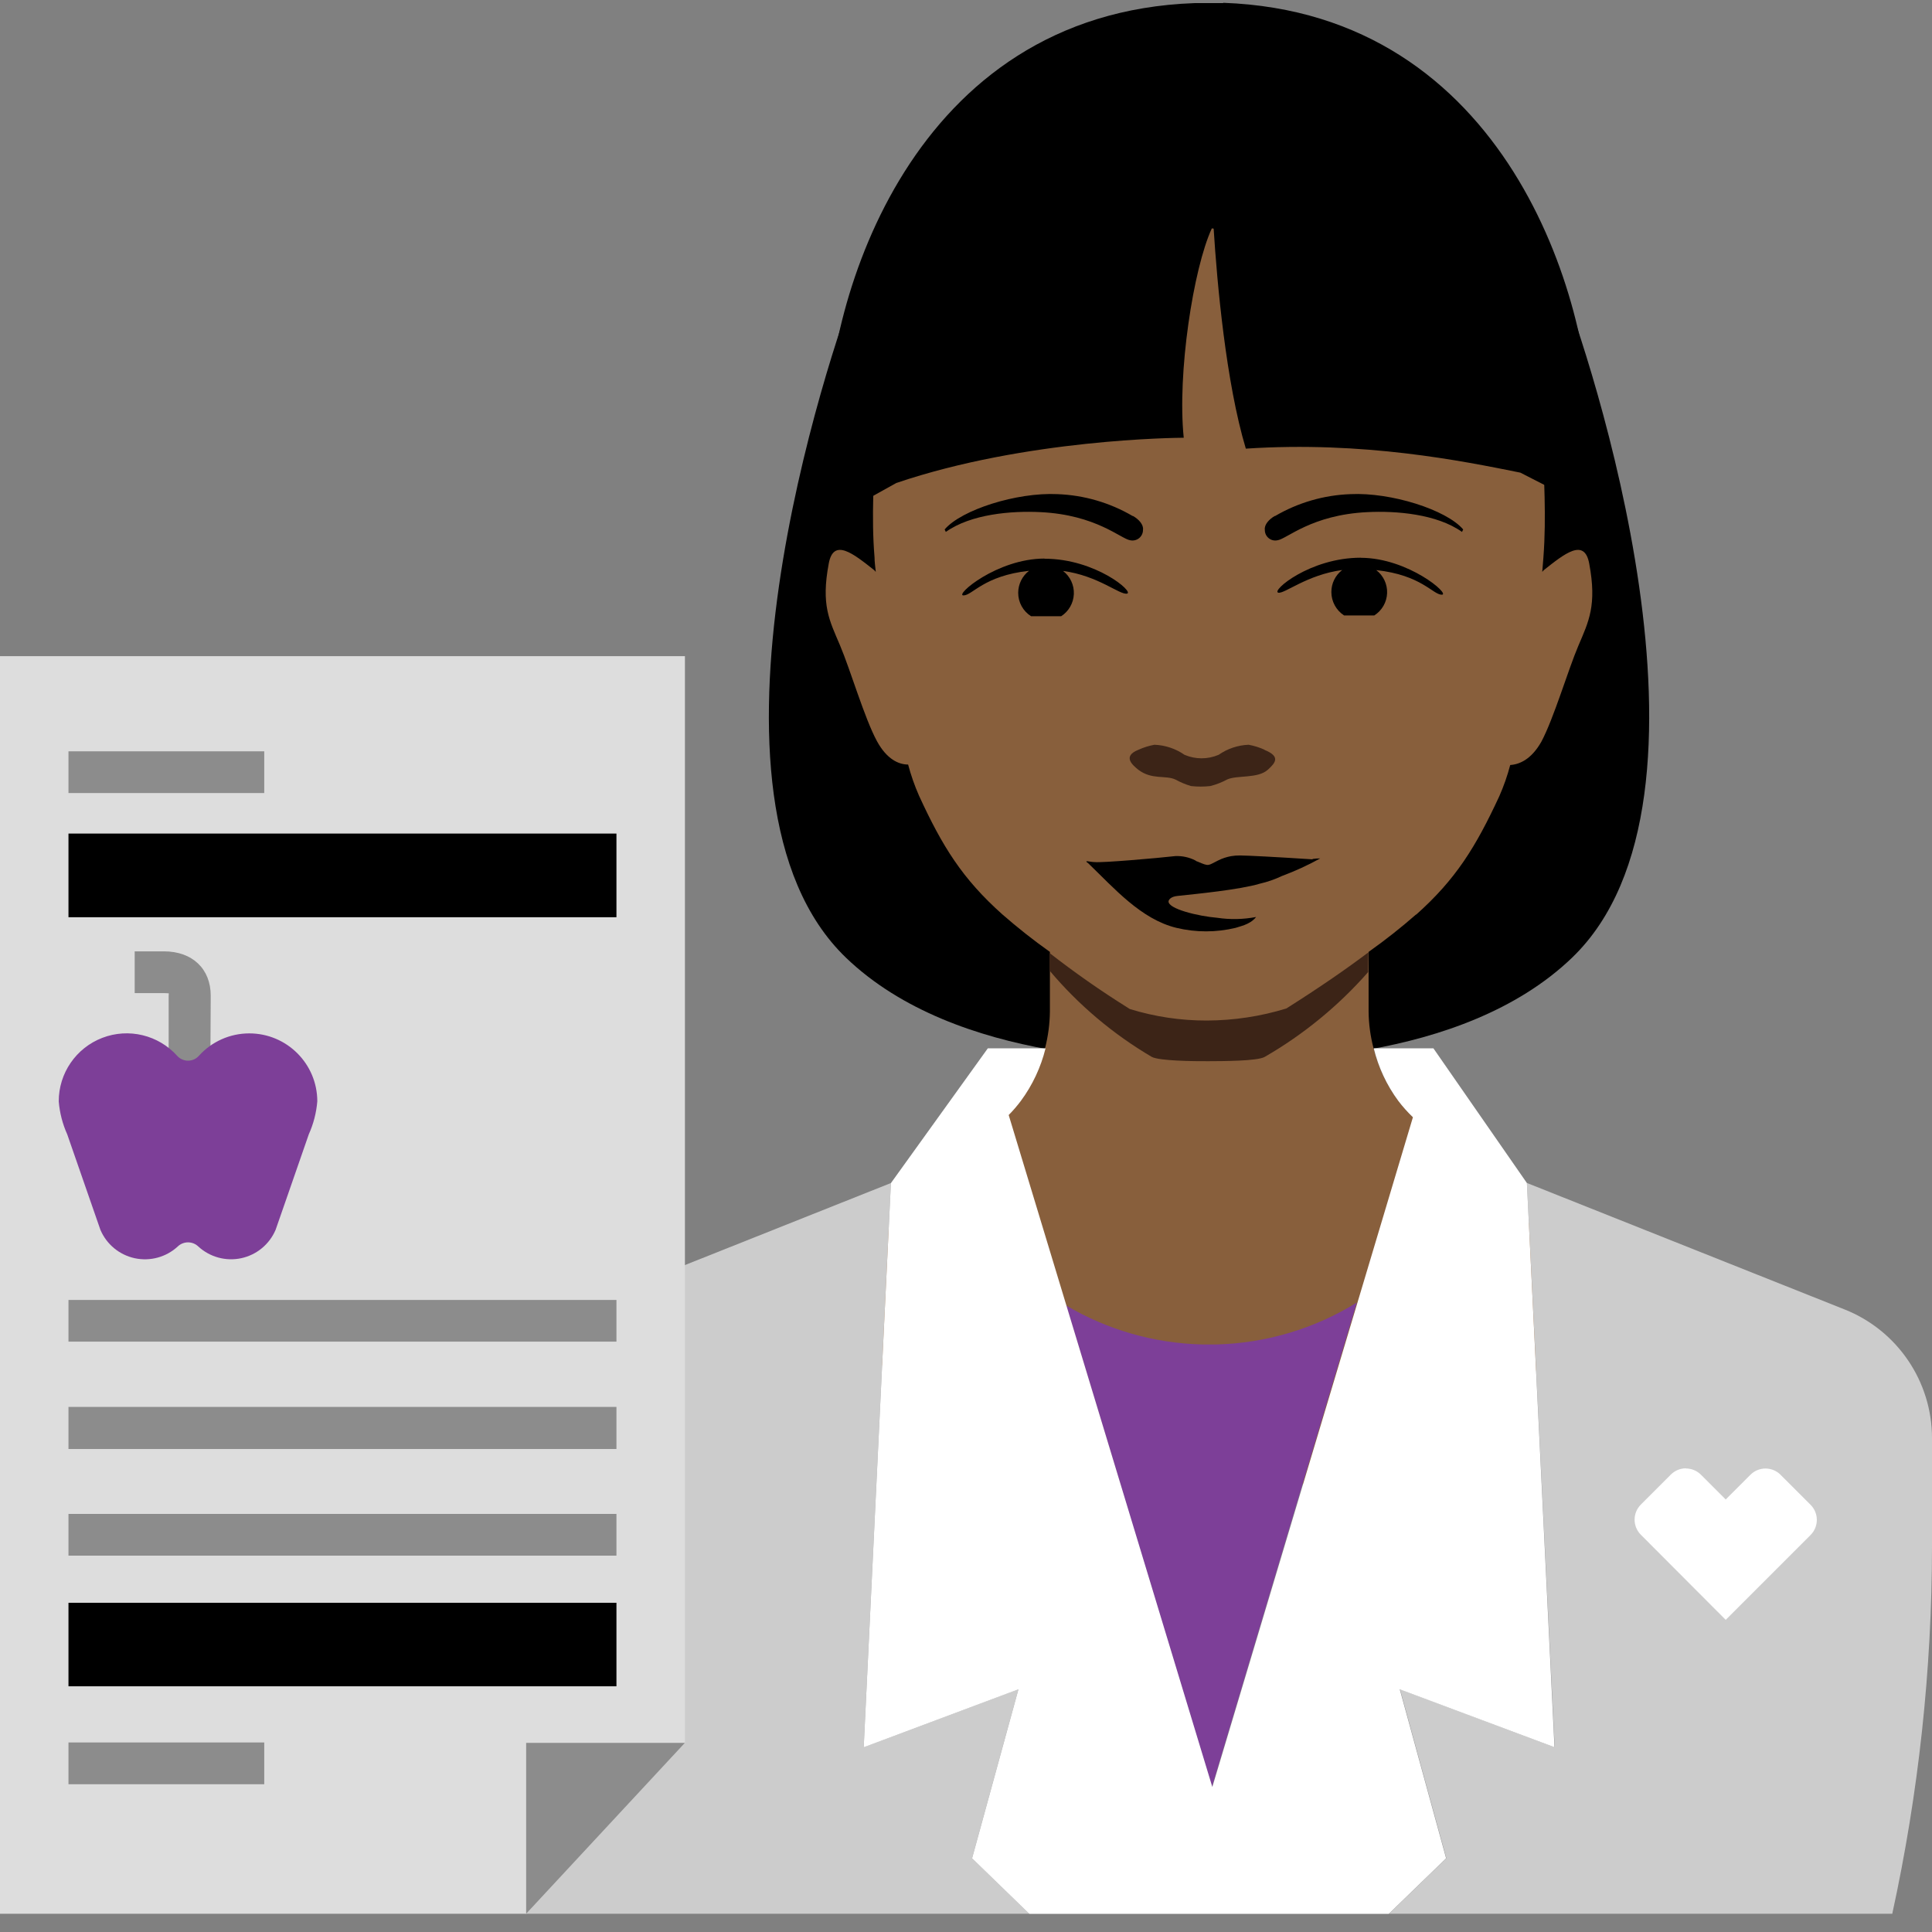
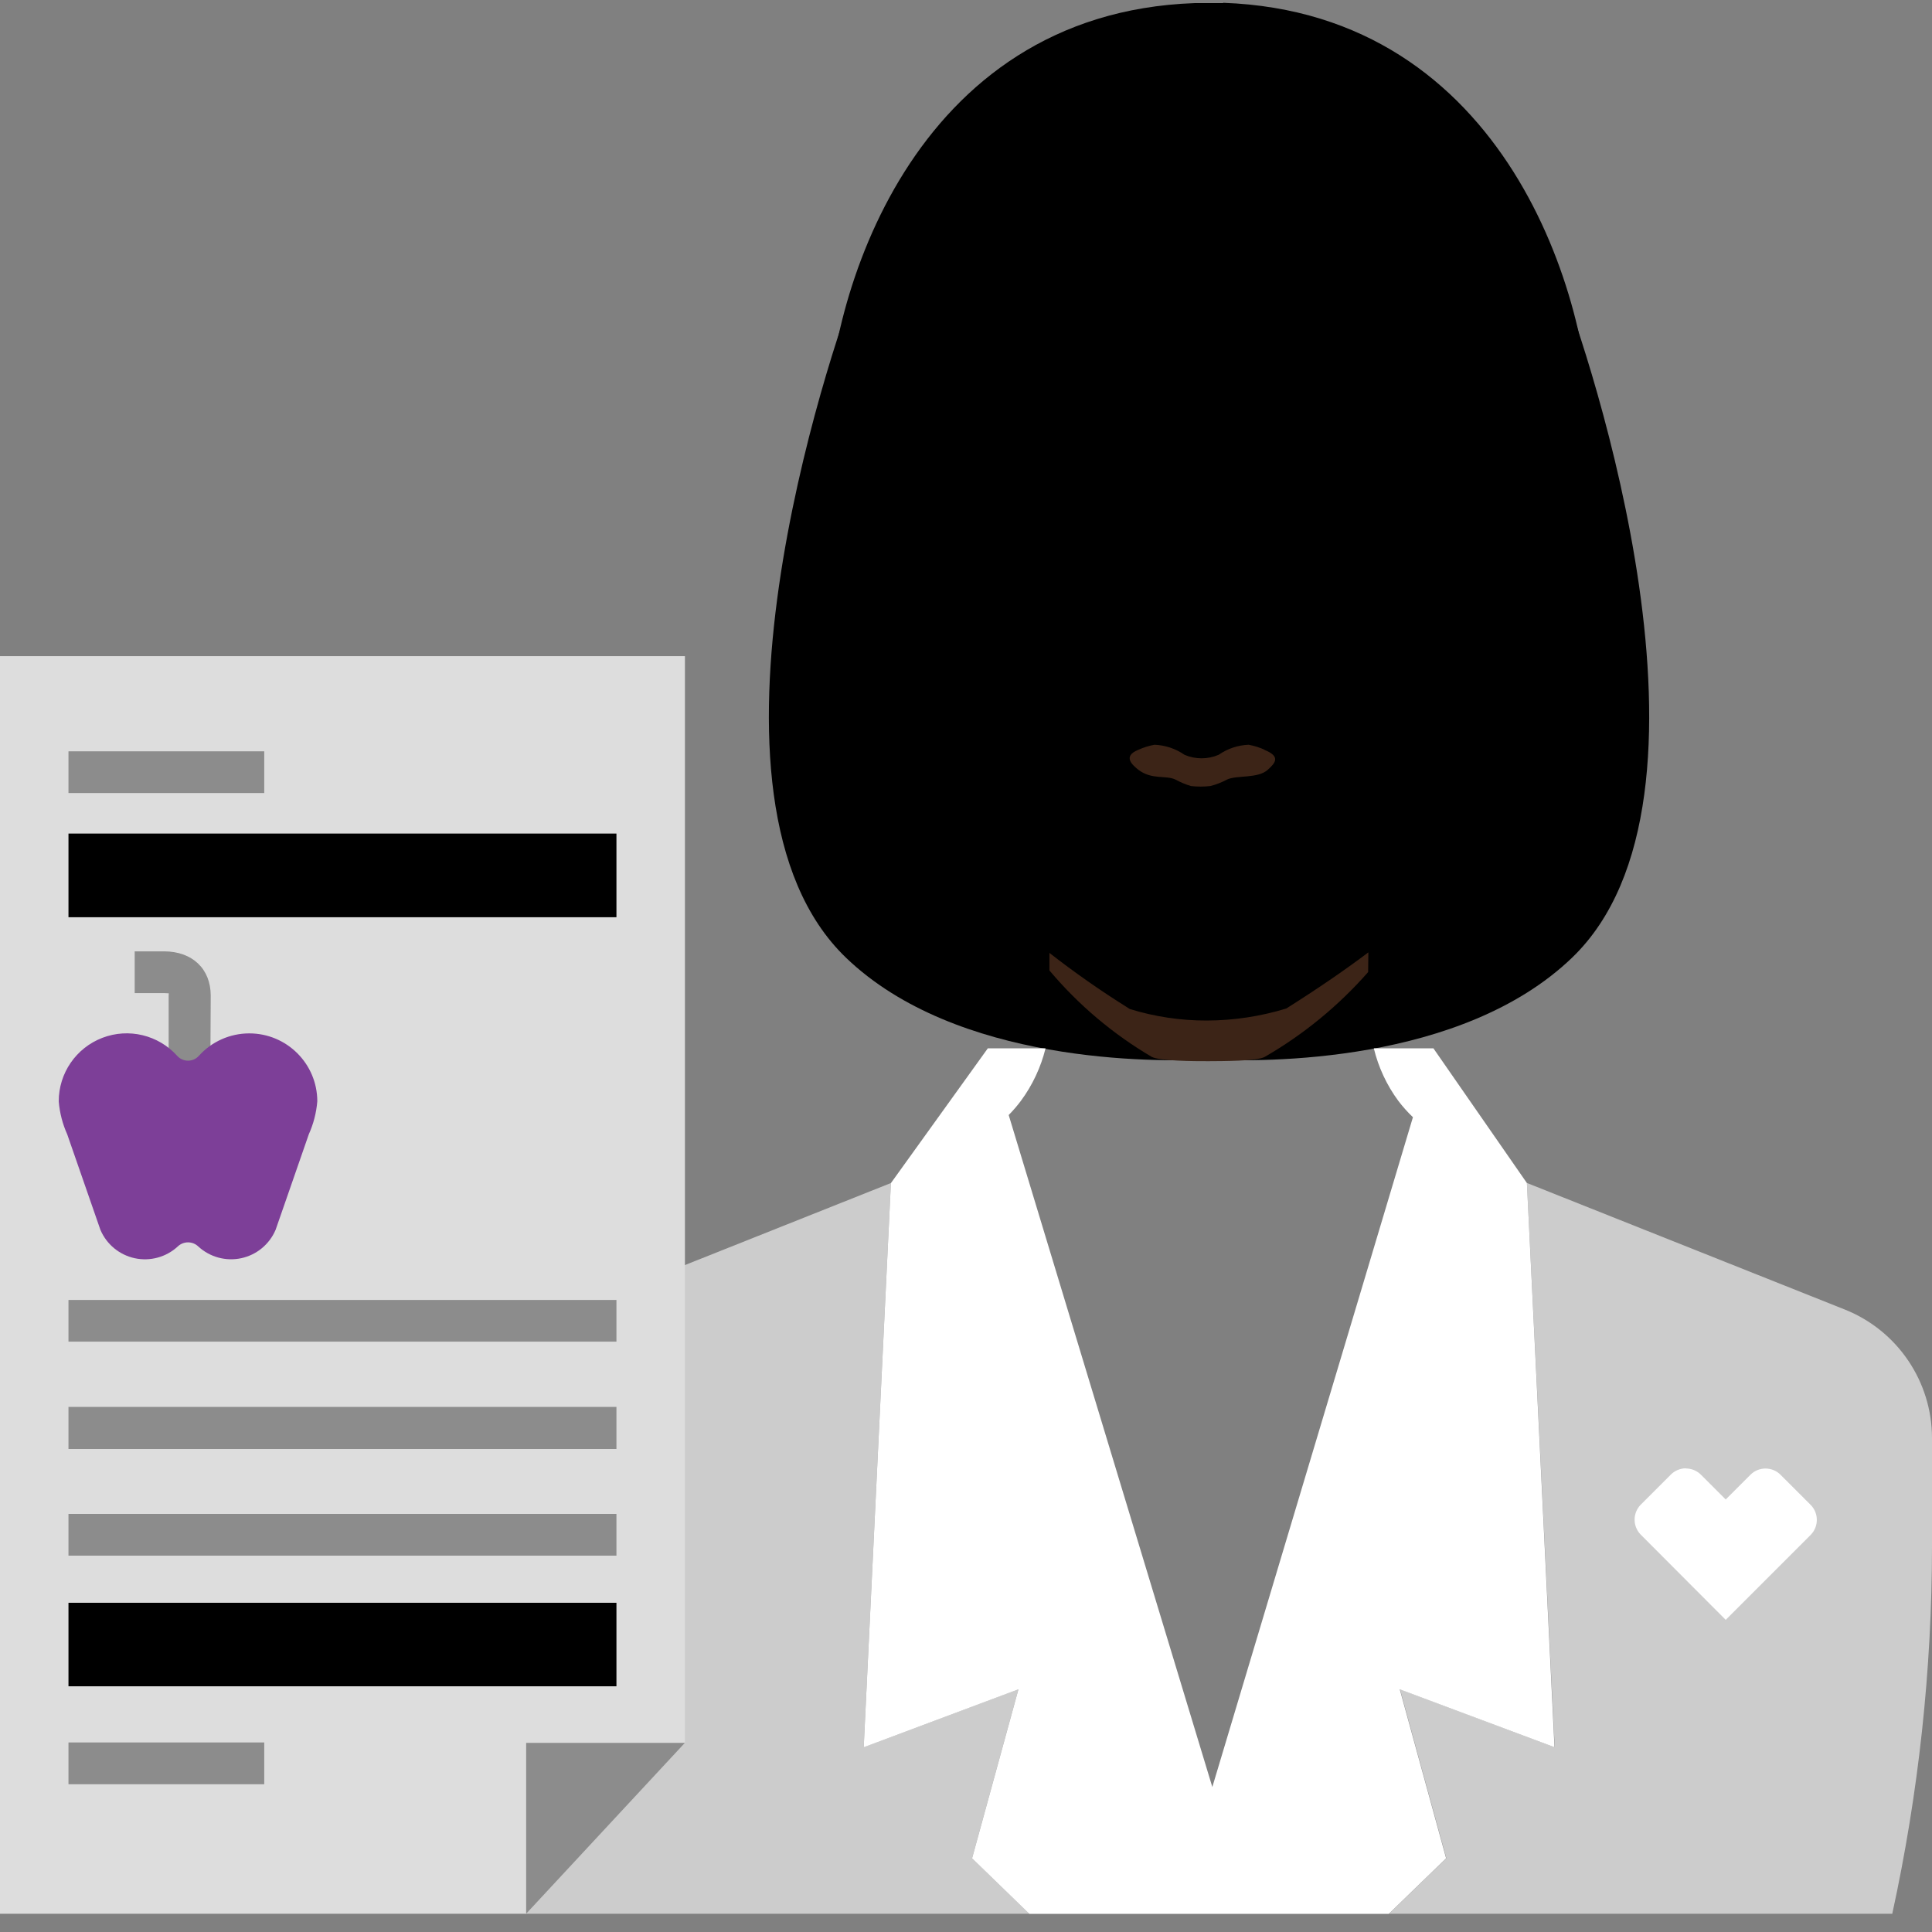
<svg xmlns="http://www.w3.org/2000/svg" width="248px" height="248px" viewBox="0 0 248 248" version="1.1">
  <rect x="0" y="0" width="248" height="248" fill="#808080" stroke="none" />
  <title>Pictograms/On F5/object/Dietitian_services</title>
  <g id="Pictograms/On-F5/object/Dietitian_services" stroke="none" stroke-width="1" fill="none" fill-rule="evenodd">
    <g id="Dietitian_services_rgb" fill-rule="nonzero">
      <path d="M200.34,36.14 C197.18,28.14 163.23,26.82 155.9,26.62 L155.9,26.62 L154.49,26.62 L154.49,26.62 C147.16,26.82 113.21,28.17 110.05,36.14 C106.51,45.08 87.26,102.44 108.6,122.94 C122.79,136.58 148.29,136.34 155.2,136 C162.1,136.34 187.6,136.58 201.79,122.94 C223.13,102.44 203.89,45.08 200.34,36.14" id="Path" fill="#000000" />
-       <path d="M181.76,117.43 C186.89,112.86 189.43,108.73 192.46,102.2 C192.46,102.2 192.46,102.2 192.46,102.2 C193.03,100.905 193.498,99.568 193.86,98.2 C195.08,98.12 196.59,97.45 197.86,95.2 C199.46,92.2 201.28,86 202.61,82.88 C203.94,79.76 205,77.69 204,72.35 C203.39,69.01 200.85,71.06 198.16,73.19 C198.09,73.26 198.03,73.34 197.97,73.41 L198.12,71.54 C198.53,66.17 198.12,61.16 198.12,57.46 L198.12,57.13 C198.126,55.676 198.043,54.223 197.87,52.78 C194.23,28.11 188.75,10.87 156.38,9.71 L154,9.71 C121.63,10.87 116.15,28.11 112.51,52.78 C112.337,54.223 112.254,55.676 112.26,57.13 L112.26,57.46 C112.26,61.16 111.81,66.17 112.26,71.54 C112.26,72.16 112.36,72.78 112.42,73.41 L112.22,73.19 C109.53,71.06 106.99,69.01 106.38,72.35 C105.38,77.69 106.46,79.61 107.82,82.82 C109.18,86.03 110.97,92.19 112.57,95.14 C113.82,97.44 115.34,98.14 116.57,98.14 C116.932,99.508 117.4,100.845 117.97,102.14 L117.97,102.14 C120.97,108.67 123.54,112.8 128.66,117.37 C130.614,119.079 132.653,120.688 134.77,122.19 L134.77,129.87 C134.751,131.432 134.546,132.986 134.16,134.5 L134.16,134.5 C133.558,136.937 132.481,139.231 130.99,141.25 C130.024,142.531 128.894,143.681 127.63,144.67 C126.093,145.906 124.354,146.867 122.49,147.51 C120.022,151.233 117.122,154.65 113.85,157.69 C98.58,172.15 127.79,192.52 155.58,191.15 C183.37,192.52 212.28,172.15 197,157.69 C193.809,154.716 190.968,151.388 188.53,147.77 L188.14,147.59 C186.206,146.937 184.401,145.949 182.81,144.67 C181.546,143.681 180.416,142.531 179.45,141.25 C177.961,139.232 176.89,136.937 176.3,134.5 L176.3,134.5 C175.906,132.988 175.698,131.433 175.68,129.87 L175.68,122.19 C177.799,120.69 179.838,119.082 181.79,117.37" id="Path" fill="#885F3C" />
      <path d="M157,0.4 L157,0.4 C156.44,0.4 155.89,0.4 155.32,0.4 L155,0.4 C154.43,0.4 153.88,0.4 153.32,0.4 L153.32,0.4 C116.98,1.71 106.12,38.4 106.12,55.83 L107.53,66.18 L115.05,62 C131.69,56.35 150.96,56.2 151.95,56.19 C151.1,47.94 153.18,34.48 155.54,29.35 C155.54,29.28 155.7,29.35 155.79,29.35 C156.23,36.35 157.37,49.1 159.92,57.59 C175.06,56.59 187.78,59.18 195.16,60.67 L204.42,65.41 L204.24,55.79 C204.24,38.37 193.37,1.67 157.03,0.36" id="Path" fill="#000000" />
      <path d="M162.35,96.25 C161.689,95.949 160.994,95.73 160.28,95.6 C158.9,95.653 157.564,96.101 156.43,96.89 C155.032,97.49 153.448,97.49 152.05,96.89 C150.913,96.101 149.573,95.653 148.19,95.6 C147.476,95.73 146.781,95.949 146.12,96.25 C144,97.1 145.44,98.25 146.12,98.81 C147.87,100.13 149.61,99.48 150.87,100.06 C151.506,100.408 152.176,100.69 152.87,100.9 C153.701,100.995 154.539,100.995 155.37,100.9 C156.118,100.708 156.84,100.426 157.52,100.06 C158.78,99.48 161.46,99.97 162.74,98.81 C163.74,97.91 164.41,97.1 162.29,96.25" id="Path" fill="#3C2417" />
      <path d="M145.41,66.25 C142.467,64.522 139.141,63.553 135.73,63.43 C130.52,63.18 123.42,65.43 121.26,67.96 L121.41,68.28 C124.64,65.98 129.85,65.55 133.58,65.74 C140.73,66.09 143.89,69.18 145.08,69.35 C145.485,69.439 145.908,69.337 146.228,69.074 C146.548,68.81 146.73,68.414 146.72,68 C146.81,67.35 146.17,66.64 145.41,66.22" id="Path" fill="#000000" />
      <path d="M163.66,66.25 C166.606,64.521 169.936,63.552 173.35,63.43 C178.56,63.18 185.66,65.43 187.82,67.96 L187.67,68.28 C184.44,65.98 179.22,65.55 175.5,65.74 C168.34,66.09 165.19,69.18 163.99,69.35 C163.586,69.44 163.163,69.338 162.845,69.074 C162.526,68.81 162.347,68.414 162.36,68 C162.27,67.35 162.91,66.64 163.66,66.22" id="Path" fill="#000000" />
-       <path d="M174.68,71.59 C168.12,71.59 163.13,75.88 164.09,76.08 C164.89,76.25 167.77,73.78 172.29,73.17 C171.409,73.844 170.894,74.891 170.9,76 C170.901,77.211 171.514,78.34 172.53,79 L176.41,79 C177.39,78.378 178.004,77.315 178.054,76.155 C178.104,74.995 177.583,73.884 176.66,73.18 C182.49,73.82 183.92,76.34 185.08,76.34 C186.24,76.34 180.79,71.62 174.68,71.6" id="Path" fill="#000000" />
+       <path d="M174.68,71.59 C168.12,71.59 163.13,75.88 164.09,76.08 C164.89,76.25 167.77,73.78 172.29,73.17 C170.901,77.211 171.514,78.34 172.53,79 L176.41,79 C177.39,78.378 178.004,77.315 178.054,76.155 C178.104,74.995 177.583,73.884 176.66,73.18 C182.49,73.82 183.92,76.34 185.08,76.34 C186.24,76.34 180.79,71.62 174.68,71.6" id="Path" fill="#000000" />
      <path d="M134.08,71.72 C140.63,71.72 145.62,76.01 144.67,76.2 C143.72,76.39 140.99,73.9 136.46,73.29 C137.376,73.996 137.892,75.102 137.844,76.257 C137.797,77.412 137.191,78.472 136.22,79.1 L132.35,79.1 C131.321,78.45 130.698,77.317 130.7,76.1 C130.701,74.992 131.214,73.948 132.09,73.27 C126.26,73.91 124.83,76.43 123.67,76.43 C122.51,76.43 127.96,71.71 134.08,71.7" id="Path" fill="#000000" />
      <path d="M168.5,110.31 C163.74,110 160.22,109.82 159.16,109.81 C158.778,109.807 158.397,109.837 158.02,109.9 C157.447,110.004 156.891,110.19 156.37,110.45 C155.02,111.1 155.28,111.27 153.71,110.59 C153.6,110.59 153.5,110.47 153.4,110.43 C152.619,110.04 151.752,109.854 150.88,109.89 C148.47,110.16 141.49,110.77 140.51,110.66 C139.9,110.66 138.99,110.32 139.72,110.84 C143,114 146.47,118 151,119.1 C153.504,119.705 156.116,119.705 158.62,119.1 L159.33,118.88 L159.33,118.88 C159.598,118.801 159.858,118.701 160.11,118.58 L160.24,118.51 C160.63,118.322 160.971,118.049 161.24,117.71 C159.591,118.025 157.9,118.058 156.24,117.81 C153.85,117.61 149.87,116.67 150,115.67 C150.05,115.49 150.26,115.09 151.2,115 C153.47,114.76 159.12,114.21 161.69,113.44 C162.684,113.214 163.65,112.878 164.57,112.44 C166.257,111.814 167.895,111.061 169.47,110.19 L169.47,110.19 C169.135,110.188 168.801,110.211 168.47,110.26" id="Path" fill="#000000" />
      <path d="M175.65,122.25 C172.85,124.36 169.5,126.68 165.44,129.25 L165.13,129.45 C161.822,130.467 158.381,130.989 154.92,131 C151.564,131.01 148.226,130.511 145.02,129.52 L144.71,129.32 C141.258,127.161 137.92,124.824 134.71,122.32 L134.71,124.57 C138.428,128.99 142.871,132.743 147.85,135.67 C148.85,136.19 153.32,136.23 155.09,136.22 C156.86,136.21 161.37,136.22 162.34,135.67 C167.332,132.79 171.818,129.111 175.62,124.78 L175.65,122.25 Z" id="Path" fill="#3C2417" />
      <path d="M236.79,168.09 L196,151.85 L196,151.85 L199.57,224.28 L179.71,216.84 L185.66,238.53 L178.3,245.66 L242.9,245.66 C246.281,230.164 247.991,214.35 248,198.49 L248,184.61 C248,177.327 243.557,170.781 236.79,168.09" id="Path" fill="#CCCCCC" />
      <path d="M130.73,216.84 L110.87,224.28 L114.36,151.86 L73.6,168.09 C66.837,170.784 62.399,177.33 62.4,184.61 L62.4,198.49 C62.411,214.35 64.117,230.163 67.49,245.66 L132.13,245.66 L124.78,238.53 L130.73,216.84 Z" id="Path" fill="#CCCCCC" />
-       <path d="M174.17,167.2 C168.752,170.555 162.54,172.411 156.17,172.58 L154.32,172.58 C148.168,172.433 142.157,170.711 136.86,167.58 L155.58,229.36 L174.17,167.2 Z" id="Path" fill="#7D3F98" />
      <path d="M199.54,224.28 L196,151.86 L196,151.86 L184,134.57 L184,134.64 L184,134.57 L176.35,134.57 C176.94,137.007 178.011,139.302 179.5,141.32 C180.067,142.065 180.692,142.764 181.37,143.41 L174.25,167.21 L155.62,229.39 L136.9,167.62 L129.48,143.13 C130.04,142.562 130.561,141.957 131.04,141.32 C132.531,139.301 133.608,137.007 134.21,134.57 L126.8,134.57 L114.36,151.87 L114.36,151.87 L110.87,224.29 L130.73,216.85 L124.78,238.54 L132.13,245.67 L178.27,245.67 L185.63,238.54 L179.68,216.85 L199.54,224.28 Z" id="Path" fill="#FFFFFF" />
      <path d="M216.41,188.5 C217.134,188.5 217.828,188.788 218.34,189.3 L221.52,192.48 L224.69,189.31 C225.202,188.795 225.899,188.506 226.625,188.506 C227.351,188.506 228.048,188.795 228.56,189.31 L232.42,193.17 C233.48,194.238 233.48,195.962 232.42,197.03 L221.52,207.93 L210.62,197 C209.56,195.932 209.56,194.208 210.62,193.14 L214.48,189.28 C214.992,188.769 215.686,188.481 216.41,188.48" id="Path" fill="#FFFFFF" />
      <polygon id="Path" fill="#DDDDDD" points="67.55 245.66 0 245.66 0 84.23 87.92 84.23 87.92 223.72" />
      <path d="M87.92,223.72 L67.54,245.66 L67.54,223.72 L87.92,223.72 Z M79.13,180.6 L8.79,180.6 L8.79,186 L79.13,186 L79.13,180.6 Z M33.92,101.8 L8.79,101.8 L8.79,96.44 L33.92,96.44 L33.92,101.8 Z M33.92,229.03 L8.79,229.03 L8.79,223.67 L33.92,223.67 L33.92,229.03 Z M79.13,172.22 L8.79,172.22 L8.79,166.87 L79.13,166.87 L79.13,172.22 Z M79.13,199.69 L8.79,199.69 L8.79,194.33 L79.13,194.33 L79.13,199.69 Z M27,137.56 L21.65,137.56 L21.65,127.8 C21.67,127.694 21.67,127.586 21.65,127.48 C21.65,127.53 21.45,127.48 21.09,127.48 L17.29,127.48 L17.29,122.12 L21.05,122.12 C24.67,122.12 27.05,124.35 27.05,127.81 L27,137.56 Z" id="Shape" fill="#8C8C8C" />
      <path d="M79.13,117.74 L8.79,117.74 L8.79,107 L79.13,107 L79.13,117.74 Z M79.13,205.74 L8.79,205.74 L8.79,216.46 L79.13,216.46 L79.13,205.74 Z" id="Shape" fill="#000000" />
      <path d="M32,132.65 C29.527,132.649 27.171,133.7 25.52,135.54 C25.166,135.931 24.663,136.154 24.135,136.154 C23.607,136.154 23.104,135.931 22.75,135.54 C20.335,132.849 16.51,131.927 13.134,133.223 C9.759,134.519 7.533,137.764 7.54,141.38 C7.66,142.842 8.028,144.272 8.63,145.61 C10.01,149.56 12.79,157.61 12.89,157.87 C13.681,159.729 15.327,161.088 17.302,161.512 C19.278,161.935 21.336,161.372 22.82,160 C23.557,159.3 24.713,159.3 25.45,160 C26.935,161.371 28.995,161.933 30.97,161.508 C32.946,161.082 34.591,159.721 35.38,157.86 C35.48,157.61 38.26,149.55 39.64,145.6 C40.242,144.262 40.61,142.832 40.73,141.37 C40.724,136.552 36.818,132.65 32,132.65" id="Path" fill="#7D3F98" />
    </g>
  </g>
</svg>